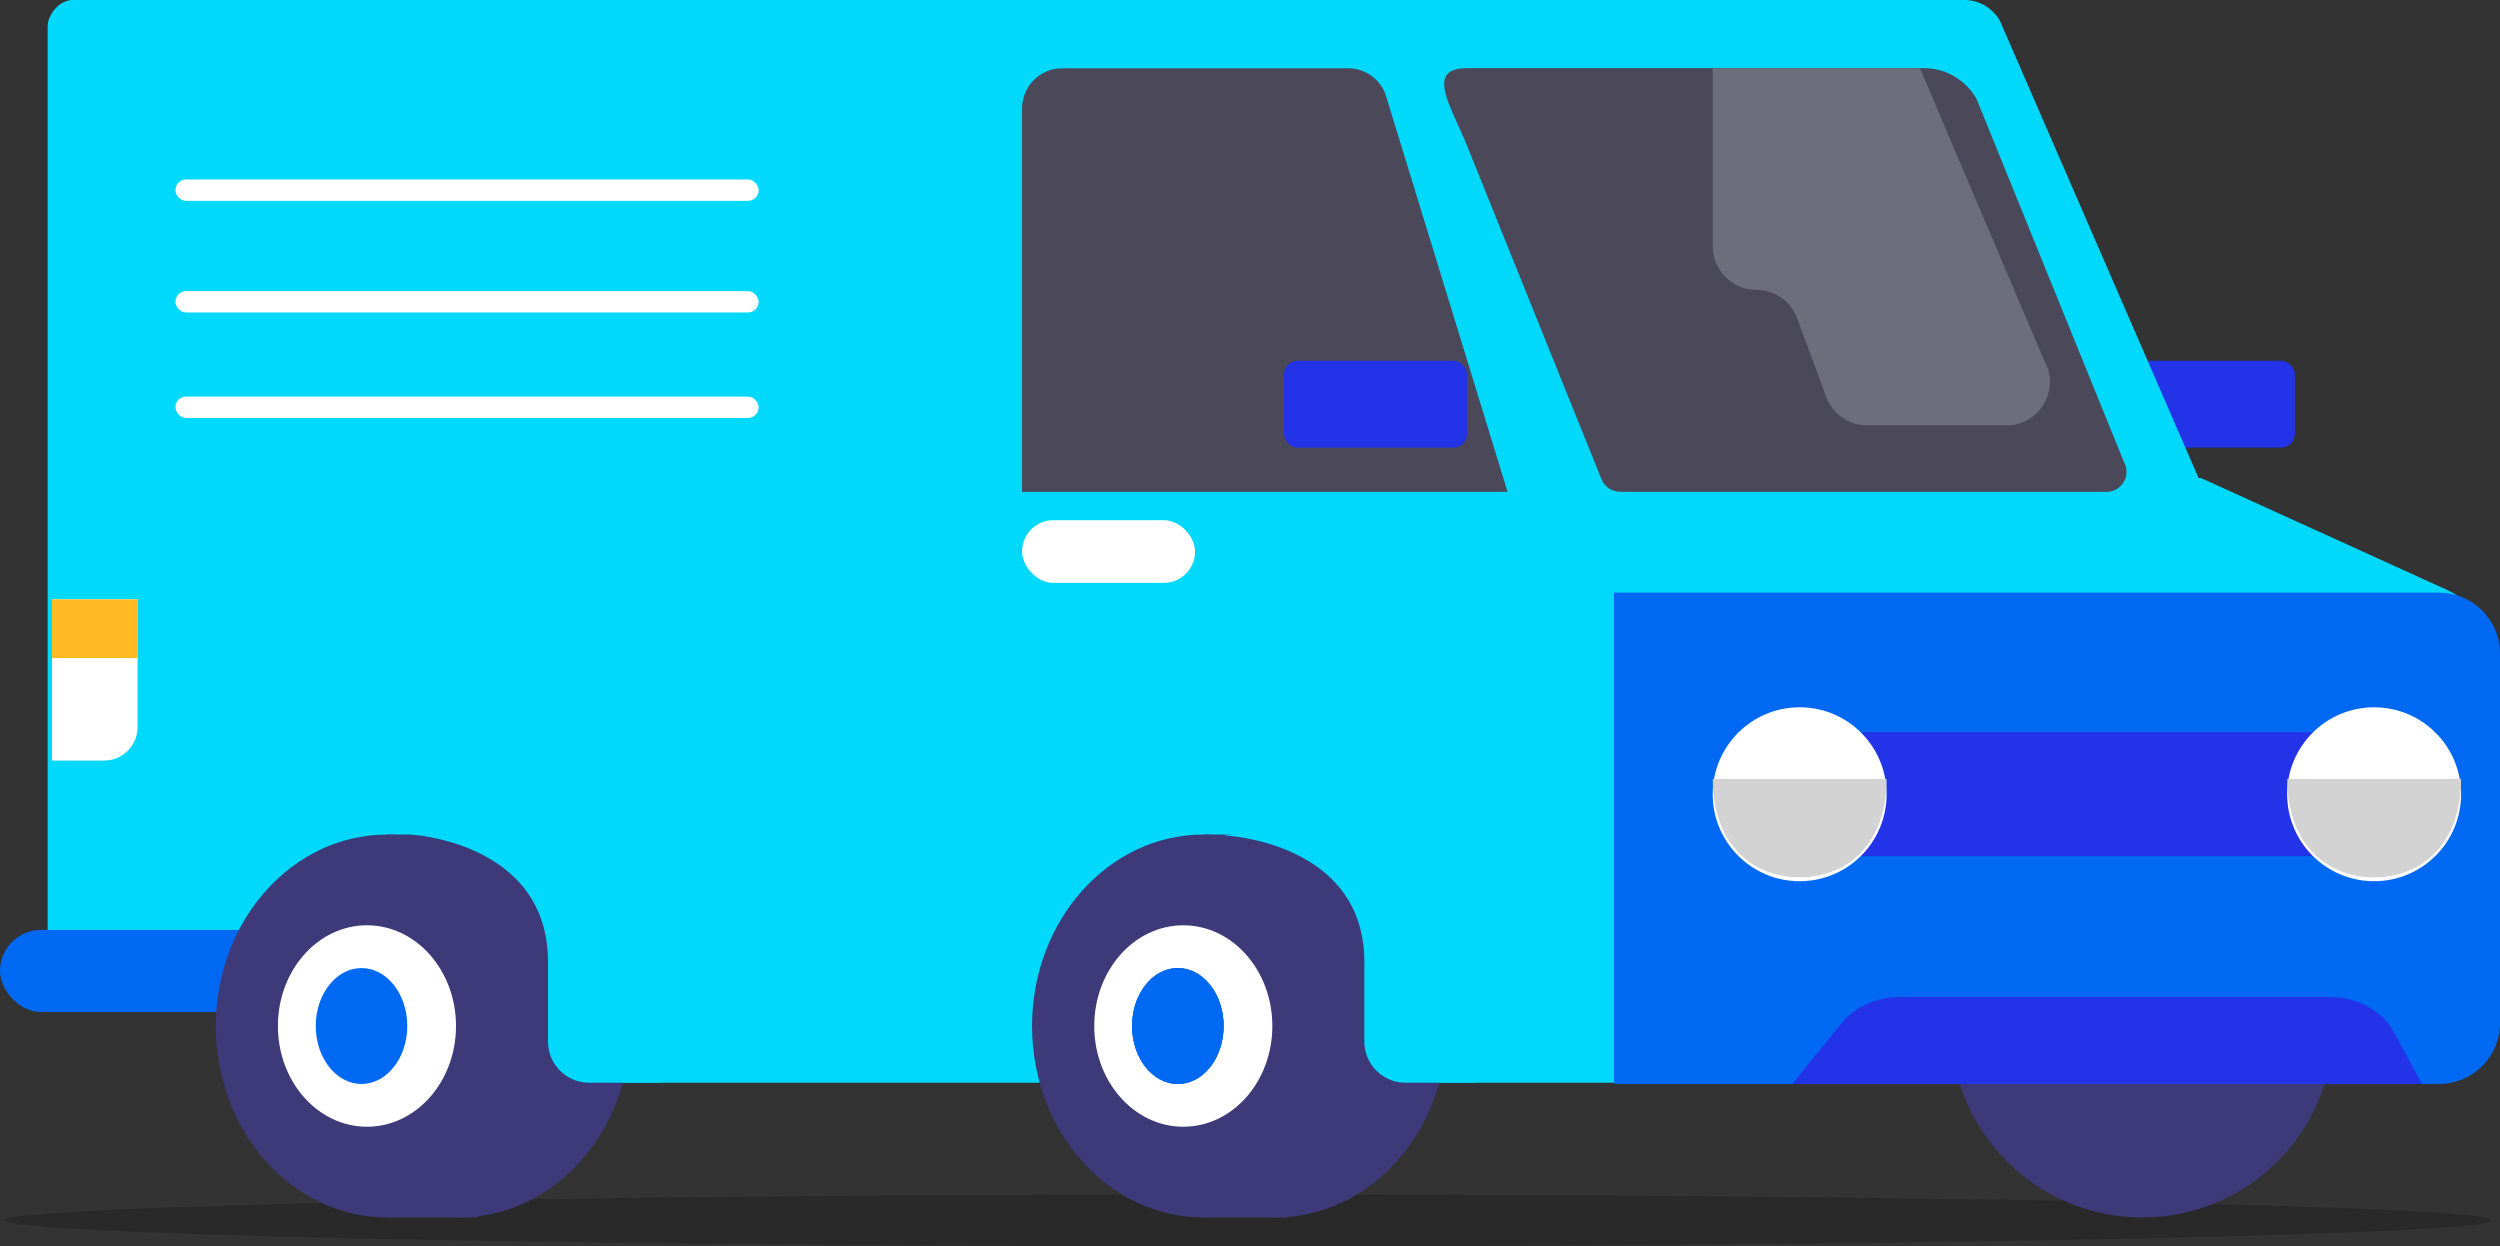
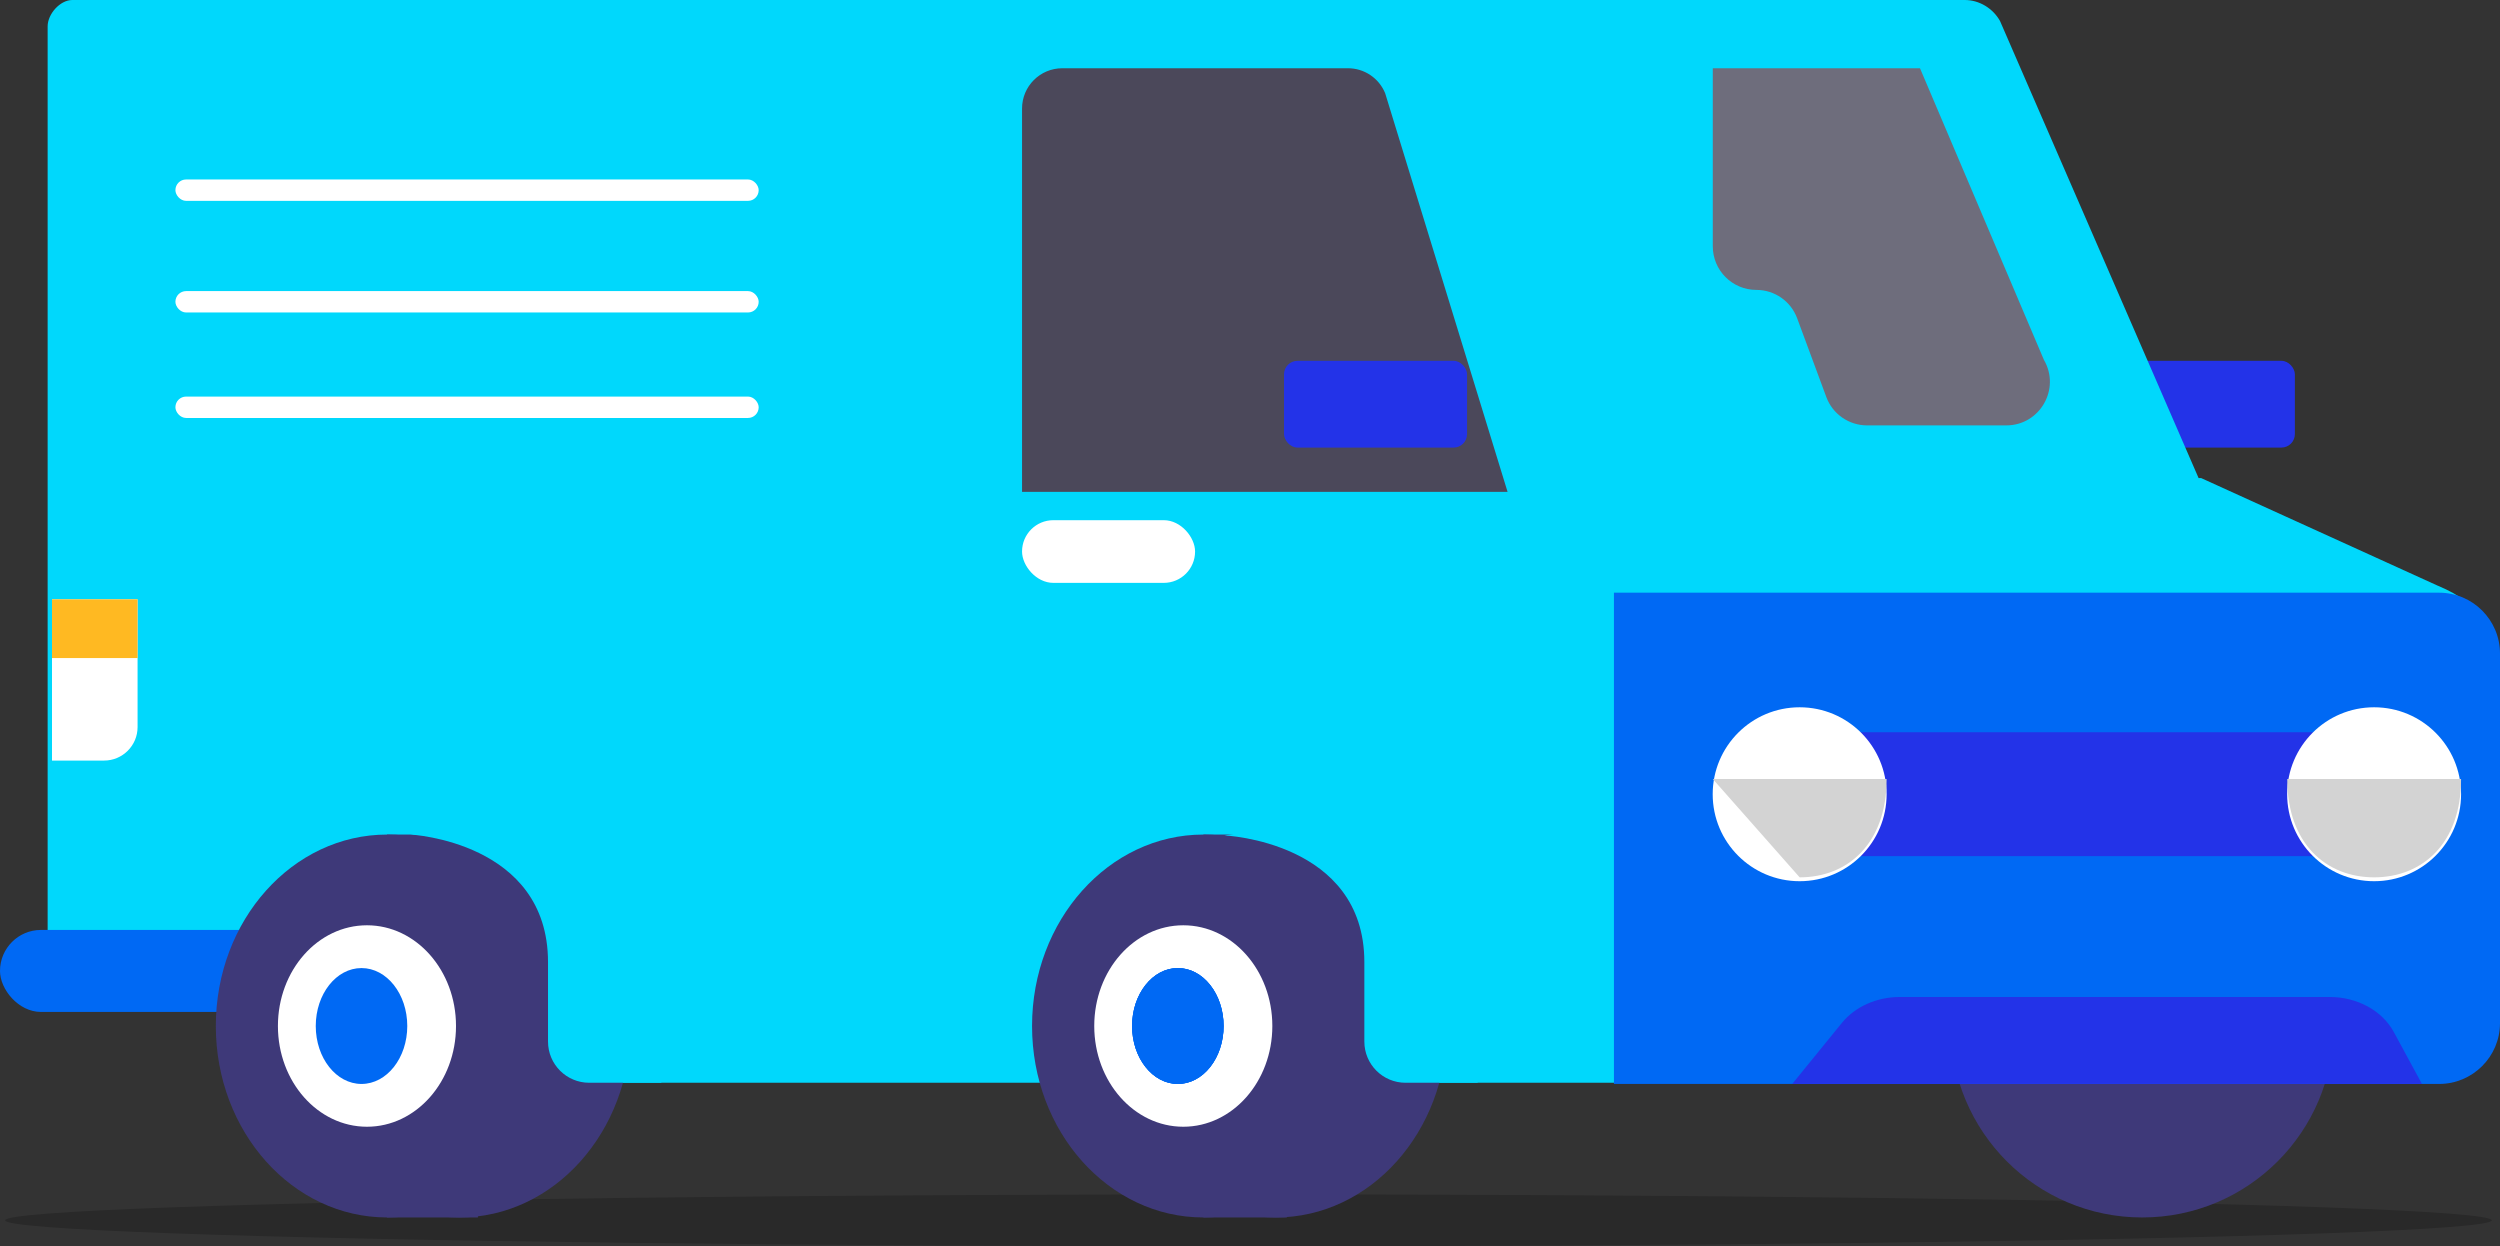
<svg xmlns="http://www.w3.org/2000/svg" id="Capa_2" viewBox="0 0 252.41 125.83">
  <rect x="0" y="0" width="252.41" height="125.83" fill="#333333" stroke="none" />
  <defs>
    <style>
      .cls-1 {
        fill: #2333e8;
      }

      .cls-2 {
        fill: #00d8fc;
      }

      .cls-3 {
        fill: #3e3979;
      }

      .cls-4 {
        fill: #ffb922;
      }

      .cls-5 {
        fill: #fff;
      }

      .cls-6 {
        opacity: .2;
      }

      .cls-7 {
        fill: #0069f4;
      }

      .cls-8 {
        fill: #4b485a;
      }

      .cls-9 {
        fill: #6e6d7c;
      }

      .cls-10 {
        fill: #d3d3d3;
      }
    </style>
  </defs>
  <g id="Capa_1-2" data-name="Capa_1">
    <g>
      <ellipse class="cls-6" cx="126.05" cy="123.21" rx="125.53" ry="2.62" />
      <g>
        <circle class="cls-3" cx="216.29" cy="103.59" r="19.33" />
        <rect class="cls-1" x="213.22" y="36.43" width="18.48" height="8.76" rx="1.36" ry="1.36" />
        <path class="cls-2" d="M246.14,59.14l-23.9-10.87h-.26L201.93,2.12c-.72-1.28-2.09-2.12-3.56-2.12H7.3c-1.24,0-2.49,1.42-2.49,2.66v97.41l40.13.16-.35,9.09h201.73c3.37,0,3.24-3.37,3.24-6.75v-36.63c0-3.37,1.53-4.7-3.41-6.8Z" />
        <rect class="cls-7" x="0" y="93.89" width="35.56" height="8.28" rx="4.14" ry="4.14" />
        <path class="cls-7" d="M162.95,59.84h83.31c3.4,0,6.15,2.76,6.15,6.15v37.3c0,3.4-2.76,6.15-6.15,6.15h-83.31v-49.6h0Z" />
        <path class="cls-8" d="M103.19,49.66h49.02l-12.36-40.25c-.63-1.53-2.11-2.52-3.76-2.52h-28.83c-2.25,0-4.07,1.82-4.07,4.07v38.7Z" />
        <ellipse class="cls-3" cx="128.79" cy="103.59" rx="17.3" ry="19.33" />
        <rect class="cls-3" x="121.5" y="84.26" width="8.41" height="38.66" transform="translate(251.42 207.18) rotate(-180)" />
        <ellipse class="cls-3" cx="121.5" cy="103.59" rx="17.3" ry="19.33" />
        <ellipse class="cls-5" cx="119.47" cy="103.59" rx="8.99" ry="10.17" />
        <ellipse class="cls-7" cx="118.92" cy="103.59" rx="4.62" ry="5.85" />
        <ellipse class="cls-7" cx="118.92" cy="103.59" rx="4.62" ry="5.85" />
        <ellipse class="cls-7" cx="118.92" cy="103.59" rx="4.62" ry="5.85" />
        <rect class="cls-1" x="181.7" y="73.93" width="58" height="12.51" />
        <circle class="cls-5" cx="181.7" cy="80.19" r="8.78" />
        <circle class="cls-5" cx="239.7" cy="80.19" r="8.78" />
        <path class="cls-1" d="M244.53,109.44h-63.58l5.01-6.16c1.33-1.64,3.52-2.62,5.85-2.62h43.41c2.78,0,5.3,1.38,6.47,3.54l2.84,5.24Z" />
        <rect class="cls-5" x="103.19" y="52.52" width="17.47" height="6.33" rx="3.16" ry="3.16" />
        <rect class="cls-1" x="129.64" y="36.43" width="18.48" height="8.76" rx="1.36" ry="1.36" />
        <path class="cls-2" d="M123.63,84.35s14.12.6,14.12,12.79v8.02c0,2.3,1.86,4.16,4.16,4.16h7.28v-29.13l-25.56,4.16Z" />
        <ellipse class="cls-3" cx="46.37" cy="103.59" rx="17.3" ry="19.33" />
        <rect class="cls-3" x="39.09" y="84.26" width="9.17" height="38.66" transform="translate(87.34 207.18) rotate(-180)" />
        <ellipse class="cls-3" cx="39.09" cy="103.59" rx="17.3" ry="19.33" />
        <ellipse class="cls-5" cx="37.05" cy="103.59" rx="8.99" ry="10.17" />
        <ellipse class="cls-7" cx="36.5" cy="103.59" rx="4.62" ry="5.85" />
        <path class="cls-2" d="M41.44,84.26s13.89.7,13.89,12.88v8.02c0,2.3,1.86,4.16,4.16,4.16h7.28v-29.13l-25.34,4.07Z" />
        <rect class="cls-5" x="17.71" y="40.04" width="58.89" height="2.16" rx="1.08" ry="1.08" />
        <rect class="cls-5" x="17.71" y="29.39" width="58.89" height="2.16" rx="1.08" ry="1.08" />
        <rect class="cls-5" x="17.71" y="18.12" width="58.89" height="2.16" rx="1.08" ry="1.08" />
        <path class="cls-5" d="M5.25,60.51h8.64v12.9c0,1.87-1.52,3.38-3.38,3.38h-5.26v-16.28h0Z" />
        <rect class="cls-4" x="5.25" y="60.51" width="8.64" height="5.93" />
-         <path class="cls-8" d="M163.57,49.66h49.11c1.55,0,2.52-1.67,1.76-3.02l-14.88-36.65c-1.08-1.92-3.11-3.11-5.31-3.11h-46.12c-4.31,0-1.6,3.86,0,7.86l13.56,33.64c.31.77,1.05,1.27,1.88,1.27Z" />
        <path class="cls-10" d="M239.7,88.58c4.85,0,8.78-3.4,8.78-9.93h-17.55c0,6.53,3.93,9.93,8.78,9.93Z" />
-         <path class="cls-10" d="M181.7,88.58c4.85,0,8.78-3.4,8.78-9.93h-17.55c0,6.53,3.93,9.93,8.78,9.93Z" />
+         <path class="cls-10" d="M181.7,88.58c4.85,0,8.78-3.4,8.78-9.93h-17.55Z" />
        <path class="cls-9" d="M193.85,6.89l12.51,29.44c1.71,2.93-.4,6.62-3.8,6.62h-14.05c-1.84,0-3.49-1.15-4.12-2.87l-2.94-7.94c-.64-1.73-2.28-2.87-4.12-2.87h0c-2.43,0-4.4-1.97-4.4-4.4V6.89h20.93Z" />
      </g>
    </g>
  </g>
</svg>